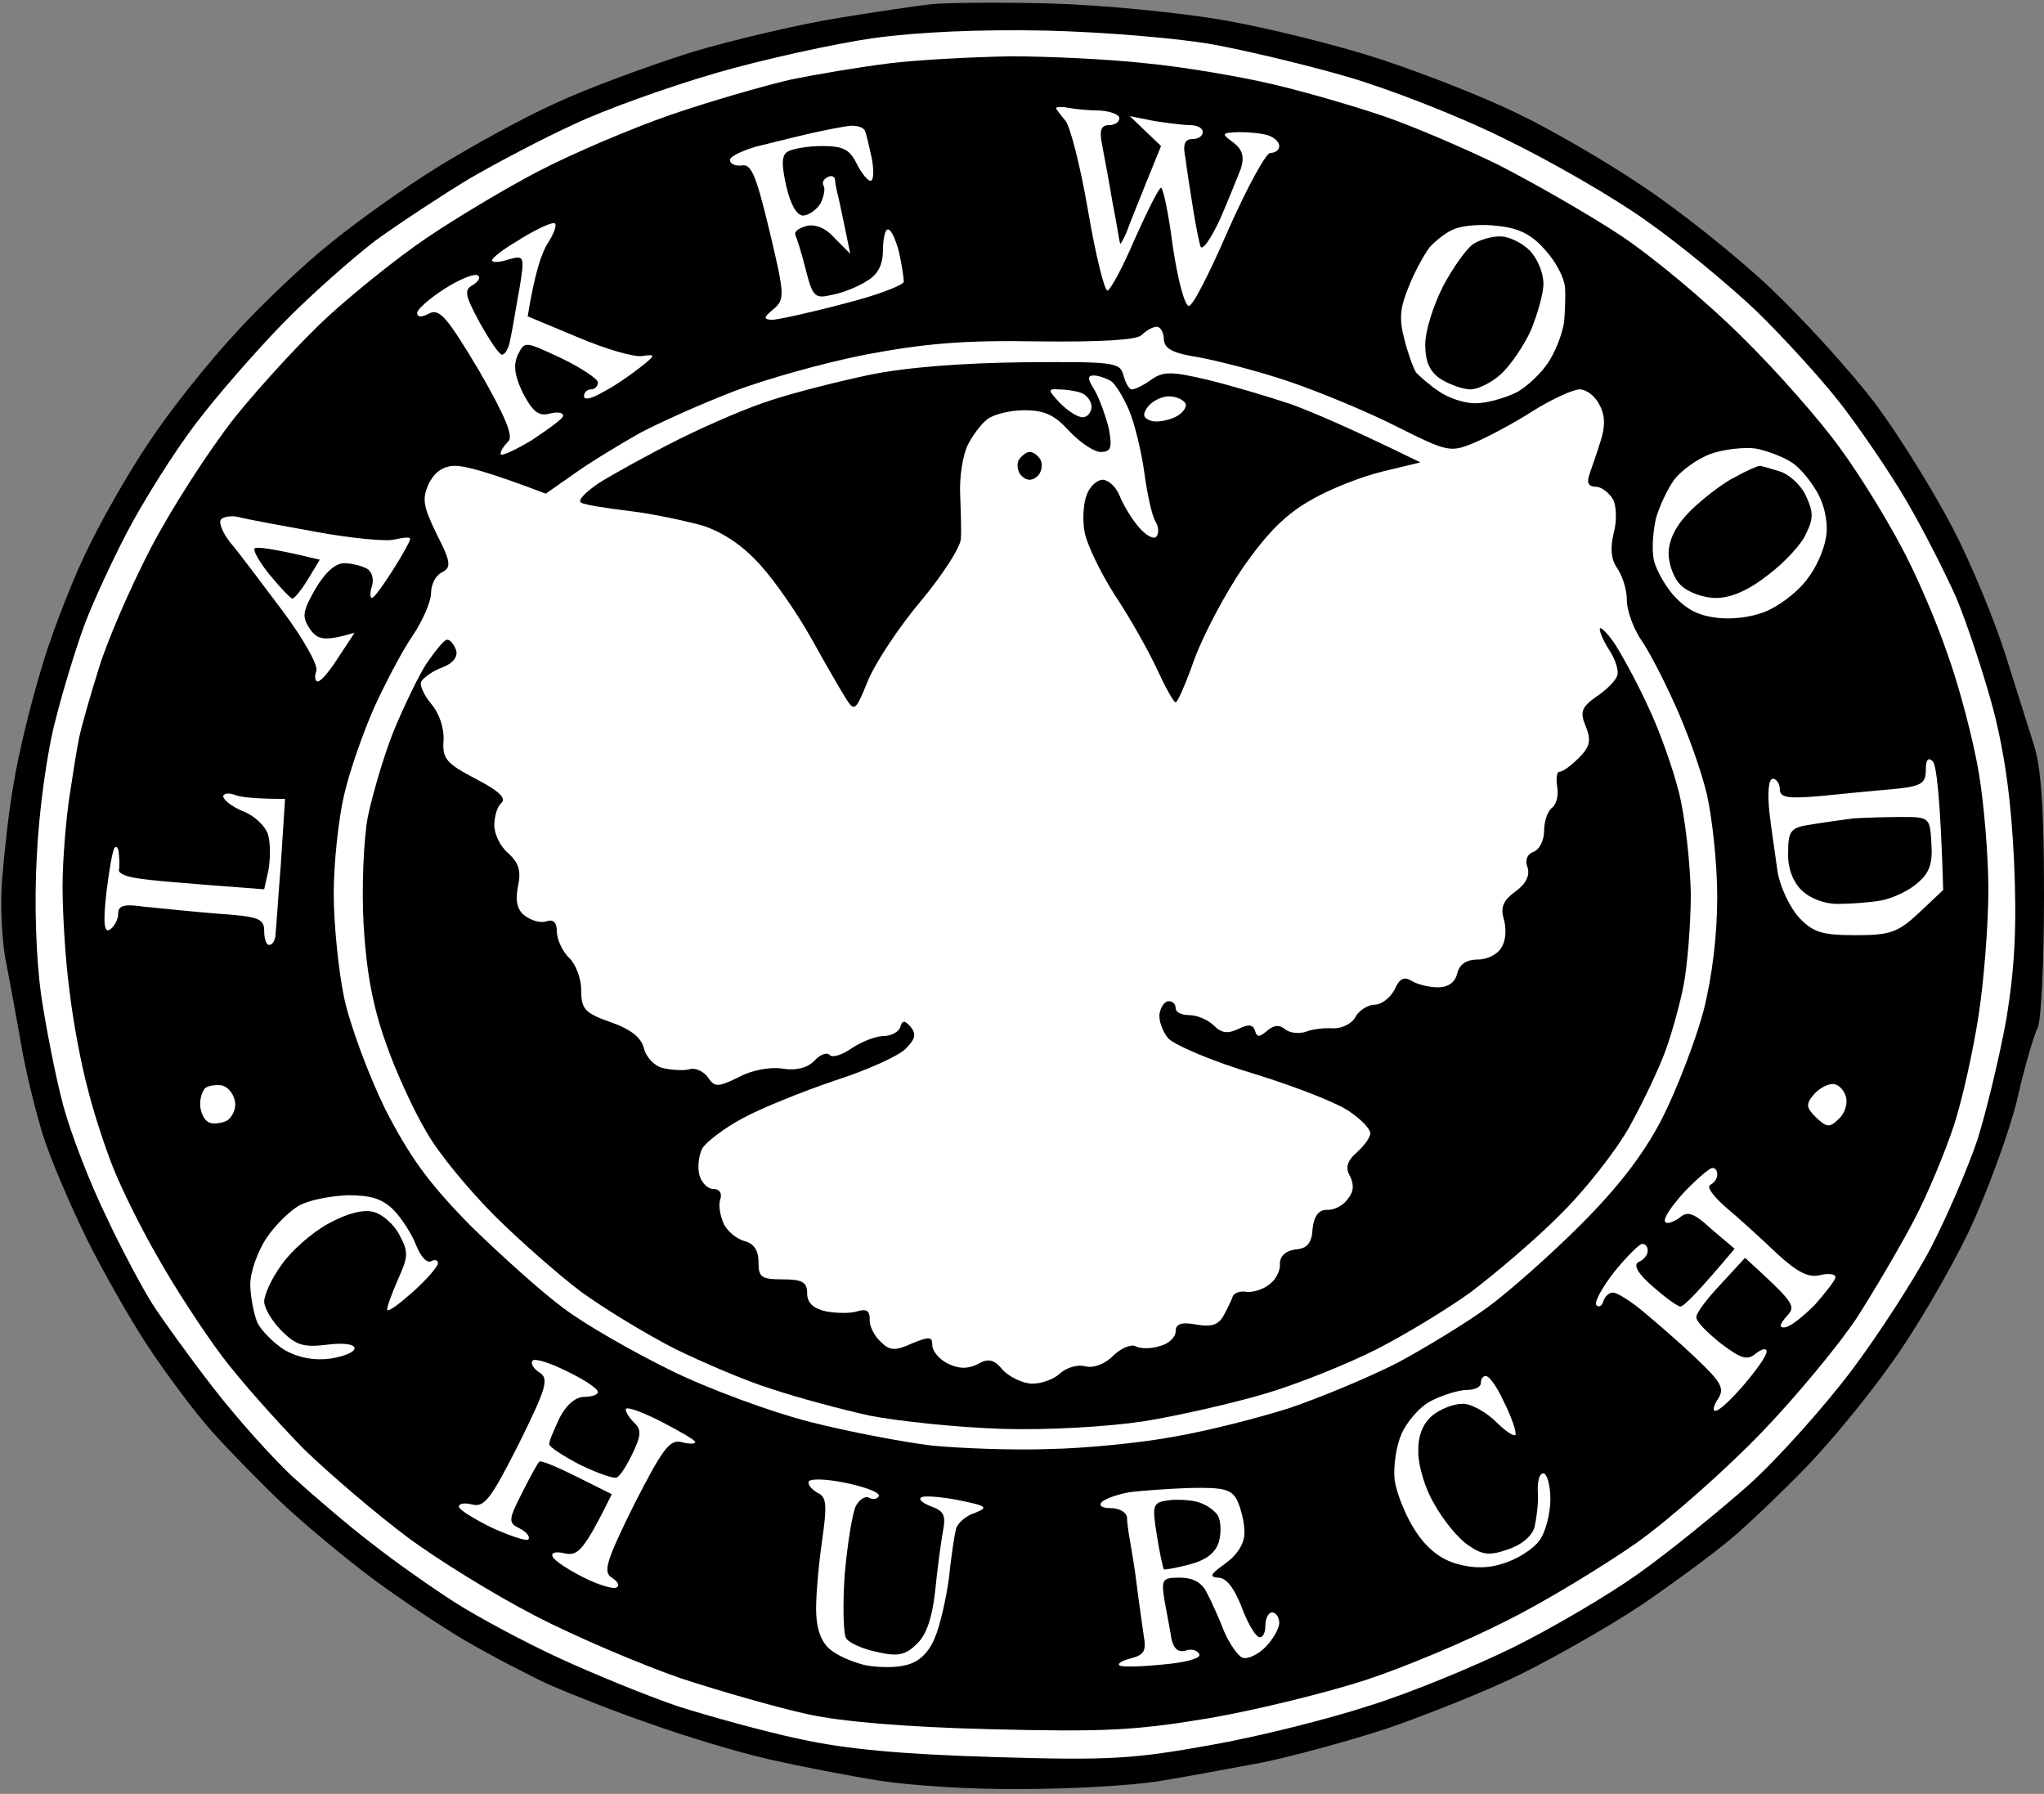
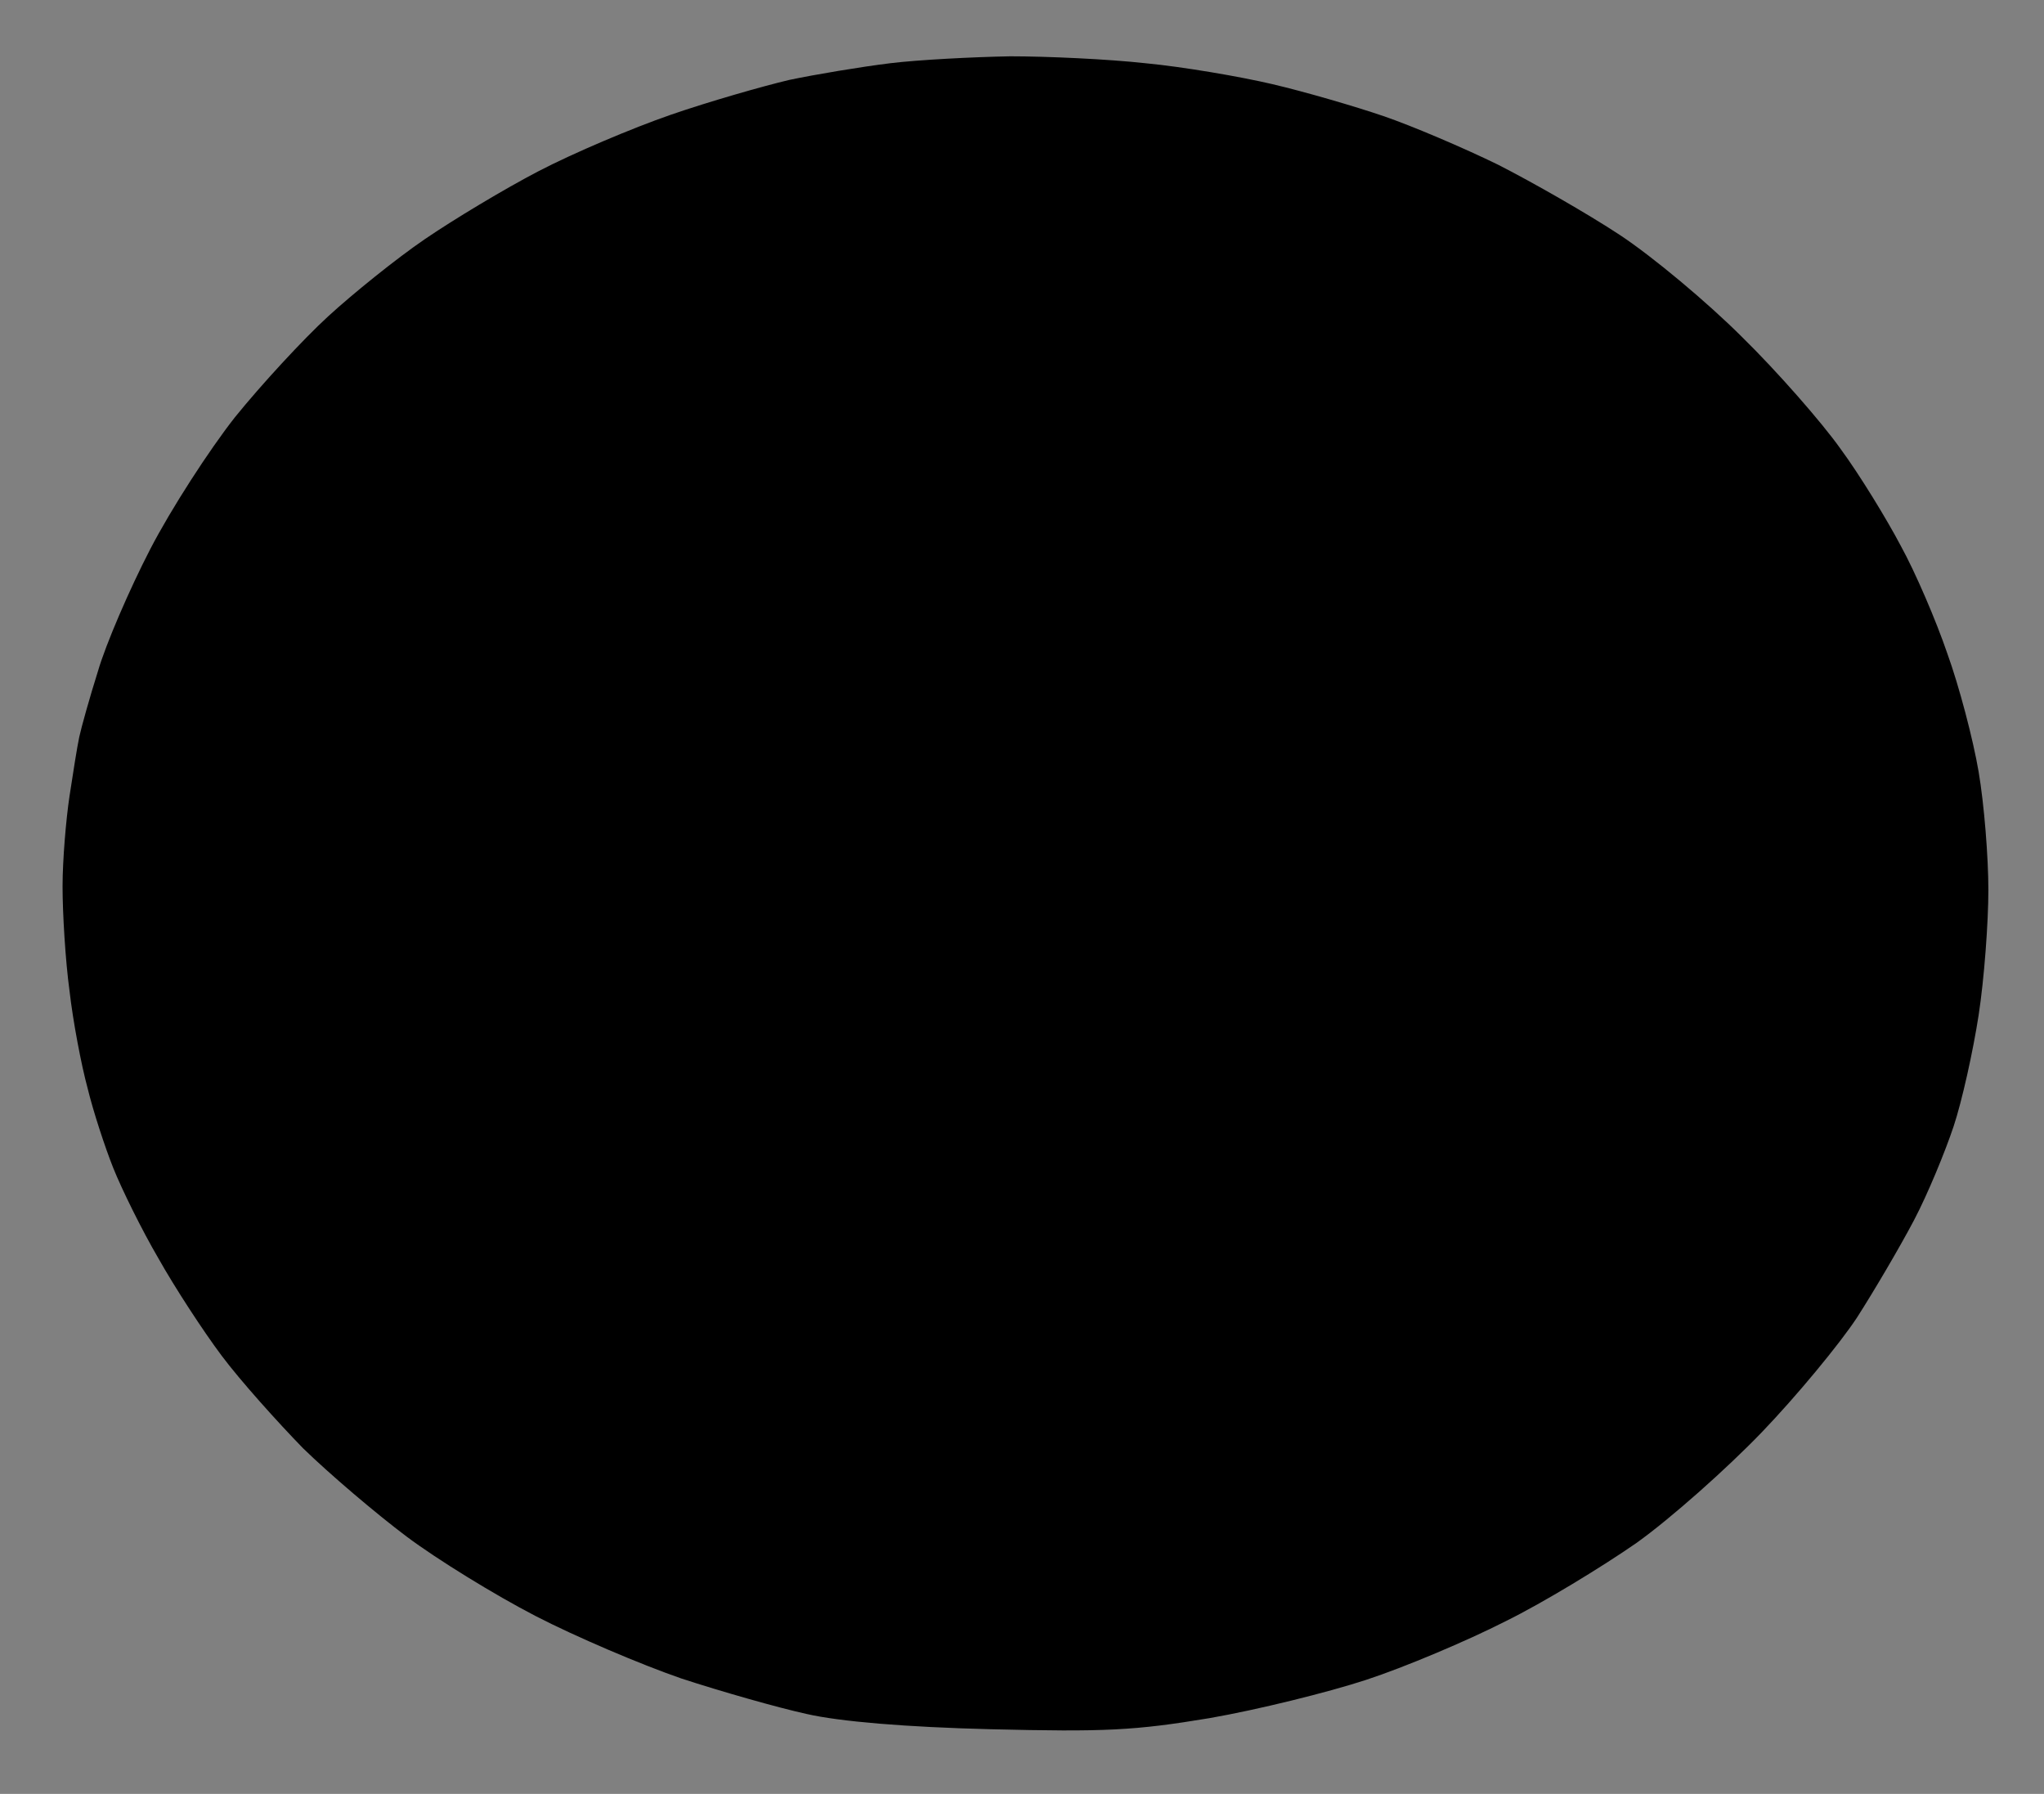
<svg xmlns="http://www.w3.org/2000/svg" version="1.2" viewBox="0 0 294 258" width="294" height="258">
  <rect x="0" y="0" width="294" height="258" fill="#808080" stroke="none" />
  <title>Lakewood_Church_1984</title>
  <style>
		.s0 { fill: #000000 } 
		.s1 { fill: #ffffff } 
	</style>
  <g id="Background">
-     <path id="Path 0" class="s0" d="m134 0.6c-1.9 0.2-8 1.1-13.5 2-5.5 0.9-15 3.1-21 4.9-6 1.9-14.8 5.1-19.5 7.3-4.7 2.1-12.3 6.3-17 9.2-4.7 2.9-11.6 7.8-15.5 11-3.9 3.1-10.1 9-13.8 13.1-3.8 4.1-9.3 11-12.2 15.4-3 4.4-7.2 11.8-9.4 16.5-2.2 4.7-5.1 12.3-6.4 17-1.4 4.7-3.1 11.7-3.7 15.5-0.7 3.8-1.4 10.2-1.7 14-0.3 3.8 0 9.3 0.6 12 0.5 2.8 1.5 7.9 2.1 11.5 0.6 3.6 2 9.4 3.1 13 1.1 3.6 4 10.3 6.3 15 2.3 4.7 6.3 11.7 8.8 15.5 2.5 3.8 6.7 9.5 9.4 12.5 2.7 3 7.3 7.7 10.3 10.5 2.9 2.7 8.5 7.4 12.5 10.4 3.9 2.9 10 7 13.6 9.1 3.6 2.1 9 4.9 12 6.3 3 1.3 9.5 3.9 14.5 5.6 5 1.8 12.6 4.1 17 5.1 4.4 1 11.6 2.4 16 3.1 4.4 0.7 13.6 1.3 20.5 1.2 6.9 0 15.7-0.5 19.5-1.1 3.8-0.6 10.6-1.9 15-2.7 4.4-0.9 12.5-3.1 18-4.9 5.5-1.9 14.1-5.3 19-7.7 4.9-2.4 12.8-6.9 17.5-10 4.7-3.2 10.5-7.5 13-9.6 2.5-2.1 7.3-6.7 10.8-10.3 3.5-3.6 9-10.3 12.3-15 3.4-4.7 8.3-13.1 11-18.7 2.7-5.7 5.8-14.2 7-19 1.1-4.9 2.5-9.6 3-10.5 0.5-1 0.9-9.6 0.9-19 0-12.6-0.4-18.5-1.5-21.8-0.8-2.5-2.6-8.3-4.1-13-1.5-4.7-4.8-12.8-7.5-18-2.7-5.2-7.7-13.3-11.2-18-3.6-4.7-10.4-12.2-15.3-16.8-4.9-4.6-13.2-11.2-18.4-14.6-5.2-3.5-13.3-8.2-18-10.4-4.7-2.3-13.4-5.7-19.5-7.7-6.1-2-16.2-4.5-22.5-5.6-6.3-1.1-17.6-2.2-25-2.4-7.4-0.2-15.1-0.1-17 0.1z" />
-     <path id="Path 1" class="s1" d="m125.5 5.5c-5.5 0.8-15.6 3-22.5 5-6.9 2-16.1 5.3-20.5 7.4-4.4 2-11.2 5.6-15 7.8-3.8 2.3-9.9 6.3-13.5 8.9-3.5 2.7-9.5 8-13.3 11.9-3.8 3.9-9.5 10.4-12.6 14.5-3.1 4.1-7.5 11.1-9.8 15.5-2.3 4.4-5.1 10.5-6.2 13.5-1.1 3-3 9.1-4.1 13.5-1.2 4.4-2.4 13.1-2.7 19.5-0.4 7-0.1 14.8 0.6 20 0.7 4.7 2.1 11.9 3.2 16 1.1 4.1 3.9 11.3 6.2 16 2.2 4.7 5.2 10.3 6.6 12.5 1.4 2.2 5.3 7.6 8.7 12 3.4 4.4 8.6 10.2 11.5 12.9 3 2.7 8.1 7.1 11.4 9.6 3.3 2.6 8.7 6.4 12 8.5 3.3 2.1 10 5.7 15 8 5 2.3 12.6 5.4 17 6.9 4.4 1.4 12.3 3.6 17.5 4.7 6.8 1.5 14.8 2.2 28 2.6 16.4 0.5 19.9 0.3 31-1.7 6.9-1.2 17.2-3.8 23-5.7 5.8-1.8 15-5.6 20.5-8.3 5.5-2.7 13.7-7.5 18.2-10.7 4.5-3.2 11.6-9 15.9-12.8 4.2-3.8 10.9-11.3 14.8-16.5 3.9-5.2 9-13.1 11.3-17.5 2.3-4.4 5.3-11.4 6.7-15.5 1.3-4.1 3.2-12 4.2-17.5 1.2-7.4 1.5-13.2 1.1-22.5-0.4-8.7-1.3-15.4-3-22-1.4-5.2-3.8-12.4-5.3-16-1.6-3.6-4.8-9.9-7.2-14-2.4-4.1-6.7-10.4-9.5-14-2.8-3.6-8.3-9.6-12.1-13.3-3.9-3.7-10.9-9.5-15.6-12.8-4.7-3.4-13.9-8.7-20.5-11.9-6.6-3.3-16.7-7.2-22.5-8.9-5.8-1.7-14.6-3.8-19.5-4.7-4.9-0.9-15.8-1.8-24-2-9.5-0.2-18.6 0.2-25 1.1z" />
    <path id="Path 2" class="s0" d="m128 9.1c-4.1 0.5-10.7 1.6-14.5 2.4-3.8 0.9-11.5 3.1-17 5-5.5 1.9-14 5.5-19 8.1-5 2.6-12.3 7-16.4 9.8-4.1 2.8-10.3 7.8-13.9 11.1-3.6 3.3-9.6 9.8-13.4 14.5-3.7 4.7-9.2 13.2-12.2 19-3 5.8-6.4 13.7-7.5 17.5-1.2 3.8-2.4 8.1-2.7 9.5-0.3 1.4-0.9 5.2-1.4 8.5-0.5 3.3-1 9.2-1 13 0 3.8 0.4 10.6 1 15 0.5 4.4 1.7 10.7 2.6 14 0.8 3.3 2.5 8.5 3.7 11.5 1.2 3 4.1 8.9 6.5 13 2.3 4.1 6.4 10.4 9.1 14 2.7 3.6 8 9.5 11.7 13.3 3.8 3.7 10.5 9.4 14.9 12.7 4.4 3.3 12.7 8.4 18.5 11.4 5.8 3 15.2 7 21 9 5.8 1.9 13.9 4.2 18 5.1 4.8 1.1 14.3 1.9 26.5 2.2 16.4 0.4 20.7 0.2 31.5-1.6 6.9-1.2 17-3.7 22.5-5.5 5.5-1.8 14.5-5.6 20-8.4 5.5-2.7 14-7.9 18.9-11.3 4.9-3.5 13-10.7 18-15.9 5-5.2 11.2-12.7 13.7-16.5 2.5-3.9 6.2-10.2 8.2-14 2-3.8 4.5-9.9 5.7-13.5 1.2-3.6 2.8-10.8 3.6-16 0.8-5.2 1.4-13.3 1.4-18 0-4.7-0.6-12.3-1.4-17-0.8-4.7-2.8-12.3-4.5-17-1.6-4.7-4.6-11.7-6.7-15.5-2-3.8-5.9-10.2-8.7-14-2.7-3.8-9.1-11.1-14.1-16-5-5-12.9-11.6-17.6-14.7-4.7-3.1-12.6-7.6-17.5-10.1-4.9-2.4-12.4-5.6-16.5-7-4.1-1.4-11.3-3.5-16-4.6-4.7-1.1-12.9-2.5-18.2-3-5.4-0.6-14.2-1-19.5-1-5.4 0.1-13.2 0.5-17.3 1z" />
-     <path id="Path 3" class="s1" d="m151.9 15.6c0.1 0.2 0.7 1 1.3 1.7 0.7 0.7 2.2 6.6 3.3 13 1.1 6.5 2.4 11.6 2.8 11.5 0.5-0.2 2.3-3.6 4-7.6 1.8-4 3.4-7.2 3.7-7.2 0.3 0 1.1 3.8 1.7 8.5 0.7 4.7 1.7 8.5 2.3 8.5 0.6 0 3.1-5 5.7-11 2.7-6.1 5.4-11 6-11 0.7 0 1.3-0.4 1.3-1 0-0.6-0.7-1.2-1.5-1.5-0.8-0.3-2.7-0.5-4.3-0.5-2.5 0.1-2.6 0.2-0.8 1.5 1.3 1 1.6 2 1.1 3.7-0.5 1.3-1.8 4.5-3 7.3-1.3 2.8-2.5 4.5-2.8 4-0.2-0.5-0.7-3-1.1-5.5-0.4-2.5-0.9-5.7-1.1-7.3-0.4-1.9-0.1-2.7 1-2.7 0.8 0 1.5-0.4 1.5-1 0-0.6-0.8-1-1.8-1-0.9 0-3.3-0.3-5.2-0.6l-3.5-0.7 4.5 4.3c-3.3 8.1-4.6 11.4-5 12.5-0.5 1.1-0.9 1.8-0.9 1.5-0.1-0.3-0.5-3-1.1-6-0.5-3-1.2-6.7-1.5-8.3-0.4-2-0.1-2.7 1-2.7 0.8 0 1.5-0.4 1.5-1 0-0.5-1.2-1-2.8-1.1-1.5 0-3.5-0.2-4.6-0.4-1-0.2-1.8-0.1-1.7 0.1zm-35.4 3.6c-2.2 0.5-5.7 1.4-7.8 1.9-2 0.6-3.7 1.4-3.7 1.9 0 0.6 0.8 0.9 1.7 0.8 1.4-0.3 2.1 1.6 4 9.5 2.2 9.2 2.2 9.8 0.5 11.2-1.4 1.2-1.4 1.4-0.2 1.5 0.8 0 5.4-1 10.3-2.3 4.8-1.2 8.7-2.7 8.7-3.2 0-0.5-0.3-2.5-0.7-4.3-0.5-1.8-1.1-3.2-1.6-3.2-0.4 0-0.7 1.4-0.7 3 0 2-0.7 3.5-2.3 4.4-1.2 0.8-3.4 1.7-5 2-2.5 0.6-2.8 0.3-3.8-3.6-0.6-2.4-1.3-4.6-1.5-5-0.2-0.5 0.5-1 1.6-1.3 1.3-0.3 2.8 0.3 4.1 1.8l2.2 2.2c-1.1-5.4-1.6-7.7-1.8-8.5-0.2-0.8-0.4-1.8-0.4-2.2-0.1-0.5-0.6-0.6-1.1-0.3-0.6 0.3-0.8 0.8-0.5 1.3 0.2 0.4 0 1.5-0.5 2.5-0.6 0.9-1.7 1.7-2.5 1.7-0.9 0-1.8-1.6-2.4-4.2-0.7-3.1-0.7-4.5 0.2-5 0.7-0.4 2.9-0.8 4.9-0.8 3.1 0 4 0.5 5 2.5 0.7 1.4 1.6 2.5 2 2.5 0.5 0 0.5-1.5 0.2-3.2-0.4-1.8-0.8-3.6-1-4-0.2-0.5-1.2-0.8-2.2-0.7-0.9 0.1-3.5 0.6-5.7 1.1zm-42 15.4c-2.2 1.3-3.9 2.6-3.7 2.9 0.1 0.3 1.2 0.2 2.4-0.2 2.2-0.6 2.3-0.5 1.5 4.3-0.5 2.7-1 5.9-1.3 7.2-0.2 1.2-0.7 2.2-1.2 2.2-0.4 0-1.8-2.1-3.2-4.6-2.1-3.9-2.3-4.7-1-5.4 0.8-0.5 1.2-1.1 0.7-1.4-0.4-0.3-2.5 0.5-4.7 1.9-2.2 1.4-4 3-4 3.5 0 0.6 0.6 0.7 1.7 0.1 1.5-0.8 2.6 0.5 7.2 8.2 3.8 6.6 5 9.5 4.2 10.2-0.6 0.6-1.1 1.3-1.1 1.8 0 0.4 2-0.5 4.5-2 2.4-1.6 4.5-3.1 4.5-3.5 0-0.5-0.9-0.6-2-0.3-1.5 0.4-2.4-0.3-3.8-3-1.2-2.5-1.4-4-0.7-5.5 1-2 1-1.9 6.2 0.5 2.9 1.4 5.3 3 5.3 3.5 0 0.6-0.5 1-1 1-0.6 0-1 0.5-1 1 0 0.6 1.2 0.3 2.7-0.6 1.6-0.8 3.9-2.4 5.3-3.5 2.3-1.8 2.4-2 0.4-1.7-1.2 0.2-5.3-1-9.3-2.7l-7.2-3c1-6.2 2-9.2 3-10.7 1-1.6 1.3-2.8 0.7-2.7-0.6 0-2.9 1.1-5.1 2.5zm134.8-1.7c-1.2 0.4-2.8 1.7-3.7 2.7-0.8 1.1-2.2 3.6-3 5.7-1.2 2.9-1.4 4.5-0.6 7.5 0.5 2 1.3 4.2 1.7 4.8 0.5 0.5 1.9 1.8 3.3 2.7 1.4 1 3.7 1.7 5.2 1.7 1.6 0 4.1-0.7 5.8-1.5 1.6-0.8 3.9-3 4.9-4.7 1.1-1.8 2-4.4 2.1-5.8 0.1-1.4 0.2-3.5 0.1-4.7-0.1-1.3-1.3-3.7-2.9-5.4-1.9-2.2-3.8-3.1-6.7-3.4-2.2-0.3-5-0.1-6.2 0.4zm-45.1 15.3c-0.8 0.7-5.7 1-14.9 0.9-10.6-0.2-16.3 0.3-24.8 1.9-6.1 1.2-14.6 3.6-19 5.3-4.4 1.7-10.5 4.4-13.5 6-3 1.7-7.3 4.3-9.5 5.9l-4 2.8c-8.1-3.1-11.6-4-13-4-1.7 0-2.9 0.8-3.8 2.5-1 2.2-0.9 3.2 1.1 7.3 2.1 4.1 2.1 4.8 0.8 5.5-0.9 0.4-1.6 1.7-1.6 3 0 1.2-1.2 4-2.7 6.2-1.5 2.2-3.9 6.8-5.5 10.3-1.5 3.4-3.5 9-4.3 12.5-0.8 3.4-1.5 9.8-1.5 14.2 0 4.4 0.7 11.2 1.5 15 0.8 3.8 3.5 11.1 5.9 16 3.6 7 6.3 10.7 12.3 16.8 4.3 4.2 10.3 9.6 13.3 11.8 3 2.3 10 6.3 15.5 9 5.5 2.7 14.5 6 20 7.4 5.5 1.4 13.4 2.9 17.5 3.4 4.1 0.4 11.8 0.7 17 0.5 5.2-0.1 13.3-0.9 18-1.8 4.7-0.8 12.1-2.7 16.5-4.1 4.4-1.5 11.4-4.4 15.5-6.5 4.1-2.2 10-5.8 13-8 3-2.2 9-7.5 13.3-11.8 5.3-5.3 9-10 11.7-15.2 2.1-4.1 4.8-11.1 6-15.5 1.3-5.1 2-11.1 2-16.5 0-4.7-0.7-11.3-1.5-14.8-0.8-3.4-2.9-9.2-4.6-12.9-1.7-3.8-3.9-8-5-9.5-1-1.6-1.9-4-1.9-5.5 0-1.6-0.7-3.6-1.4-4.6-0.9-1.3-1-2.9-0.5-5 0.5-1.8 0.4-4-0.1-4.9-0.6-1-1.7-1.8-2.5-1.8q-1.5 0-0.9-1.7c0.3-1 1.1-3.1 1.6-4.8 0.7-2.1 0.7-3.7-0.1-5.2-0.6-1.3-1.9-2.3-2.9-2.3-0.9 0-4 1.4-6.7 3.1-2.8 1.8-6.6 3.8-8.5 4.6-3.4 1.4-3.8 1.3-11-2.3-4.1-2.1-11.1-5-15.5-6.5-4.4-1.5-10.3-3-13-3.5-3.8-0.6-5-1.2-5.1-2.6 0-1-0.5-1.8-1-1.8-0.6 0-1.5 0.5-2.2 1.2zm81.8 17.1c-1.9 0.7-4.2 2.4-5.2 3.7-1 1.4-2.1 3.8-2.6 5.5-0.4 1.7-0.6 4.1-0.4 5.5 0.1 1.4 1.4 3.8 2.8 5.5 2 2.2 3.7 3.1 6.8 3.4 2.5 0.2 5.4-0.3 7.3-1.3 1.8-0.9 4.2-2.8 5.3-4.4 1.2-1.5 2.3-4 2.6-5.7 0.4-1.8 0-4.3-1-6.3-0.9-1.7-2.6-3.9-3.9-4.7-1.2-0.8-3.6-1.7-5.2-2-1.7-0.2-4.6 0.1-6.5 0.8zm-214.2 9.4c-0.4 0.4 0.2 1.9 1.3 3.3 1.2 1.4 4.5 5.8 7.5 9.8 3 4 5.2 7.9 4.9 8.7-0.3 0.8-0.2 1.5 0.2 1.5 0.5 0 1.8-1.6 3-3.5l2.3-3.5c-4.4 1.3-5.3 1-6.4-0.5-1.2-1.8-1.1-2.5 0.7-5.7 1.4-2.4 2.9-3.8 4.2-3.8 1.1 0 2.6 0.4 3.3 0.8 0.7 0.4 1 1.5 0.7 2.5-0.3 0.9-0.3 1.7 0 1.7 0.3 0 1.6-1.8 3-4 1.4-2.2 2.5-4.2 2.5-4.5 0-0.3-1-0.2-2.3 0.1-1.2 0.3-6.3-0.2-11.2-1.1-5-0.9-9.9-1.8-11-2.1-1.1-0.3-2.4-0.1-2.7 0.3zm245.2 36c0 2-0.6 2.4-4.8 2.8-2.6 0.2-7.3 0.7-10.5 1-4.6 0.4-5.7 0.2-5.7-1 0-0.8-0.5-1.5-1-1.5-0.6 0-0.8 1.9-0.5 4.8 0.3 2.6 0.9 6.5 1.2 8.7 0.4 2.2 1.8 5.1 3.1 6.5 2 2.1 3.3 2.5 8.1 2.5 5 0 6.1-0.4 9.1-3.2l3.5-3.3c-0.4-13.6-1-18-1.5-18.5q-1-1-1 1.3zm-244.9 3.8c0 0.5 1.2 1.5 2.9 2.2 1.6 0.6 3.3 2.2 3.6 3.5 0.3 1.2 0.3 3.4 0 5l-0.6 2.7c-12-0.9-16.7-1.3-18.3-1.6-1.5-0.2-2.6-0.7-2.6-1.1 0.1-0.5 0.1-1.5 0-2.3 0-0.8-0.3-1.3-0.6-1-0.3 0.3-0.8 3.2-1.2 6.5-0.5 4.4-0.3 5.8 0.5 5.3 0.7-0.5 1.2-1.5 1.2-2.3 0-1.2 0.9-1.4 3.7-1 2.1 0.2 6.8 0.7 10.5 1 6 0.4 6.8 0.7 6.8 2.5 0 1.1 0.3 2 0.7 2 0.5 0 0.8-0.6 0.9-1.2 0.1-0.7 0.4-5.5 0.8-10.5l0.6-9.3c-4.7 0-6.6-0.3-7.3-0.6-0.8-0.3-1.5-0.2-1.6 0.2zm-2.6 42c-0.4 0.4-0.8 1.6-0.7 2.6 0.1 1 0.6 2 1.2 2.3 0.5 0.3 1.7 0.2 2.6-0.2 0.8-0.5 1.4-1.7 1.2-2.8-0.2-1.1-1-2.1-1.9-2.3-0.8-0.1-1.9 0-2.4 0.4zm231.4 0.9c-1.2 1.4-1.1 1.9 0.3 3.3 1.6 1.5 2 1.5 3.3 0.2 0.9-0.8 1.3-2.3 1-3.2-0.3-1-1.1-1.8-1.9-1.8-0.8 0-2 0.7-2.7 1.5zm-18.7 14.1c-1.7 1.9-3 3.7-2.7 4.2 0.2 0.4 1.1 0.1 2-0.5 1.2-1.1 2.1-0.8 4.7 1.6l3.3 2.8c-5.4 6.4-7.3 8.3-7.8 8.3-0.4 0-2.2-1.3-4-2.9-2.2-1.9-2.8-3.1-2-3.5 0.7-0.3 1.3-1 1.3-1.6 0-0.6-0.3-1-0.8-1-0.4 0-2.2 1.8-4 4-1.7 2.2-2.9 4.3-2.6 4.8 0.4 0.4 0.8 0.1 1-0.5 0.2-0.7 0.8-1.3 1.4-1.3 0.6 0 2.5 1.2 4.2 2.6 1.8 1.5 5.3 4.5 7.7 6.8 3.7 3.5 4.2 4.4 3.2 5.9-0.6 0.9-0.8 1.7-0.4 1.7 0.5 0.1 2.3-1.6 4.1-3.7 1.8-2.1 3.3-4.2 3.3-4.8 0-0.6-0.7-0.4-1.6 0.3-1.2 1-2.1 0.7-5-1.5-2-1.6-3.6-3.2-3.5-3.8 0-0.6 1.6-2.7 3.5-4.7l3.5-3.8c7.1 6.5 7.4 6.9 6 8.4-1.1 1.2-1.1 1.7-0.3 1.6 0.7 0 2.6-1.5 4.3-3.2 1.6-1.8 3-3.6 3-4 0-0.5-1-0.6-2.3-0.3-1.6 0.4-3.3-0.5-6.2-3.2-2.2-2.1-5.5-5.1-7.3-6.6-1.7-1.5-2.8-2.9-2.2-3.2 0.6-0.3 1-0.9 1-1.5 0-0.6-0.3-1-0.8-0.9-0.4 0.1-2.2 1.6-4 3.5zm-199.2 1.9c-1.4 0.8-3.5 2.9-4.7 4.7-1.2 1.8-2.3 4.8-2.3 6.6 0 1.7 0.5 4.2 1 5.5 0.6 1.2 2.4 3 4 4 2 1.1 4.2 1.5 6.5 1.2 1.9-0.3 3.5-0.9 3.5-1.5 0-0.6-1.7-0.8-4-0.5-3.3 0.4-4.4 0.1-6.5-2-1.4-1.4-2.5-3.3-2.5-4.2 0-1 1.1-3.4 2.5-5.3 1.3-1.9 4.3-4.6 6.7-5.9 2.7-1.5 5.1-2.1 6.5-1.7 1.3 0.3 3 1.8 3.8 3.4 1.3 2.4 1.2 3.1-0.3 6.4-0.9 2.1-1.6 4-1.5 4.3 0.2 0.3 1.9-1 3.8-2.7 2-1.8 3.5-3.6 3.5-4 0-0.5-0.5-0.6-1-0.3-0.6 0.3-1.5-0.7-2.1-2.2-0.6-1.6-2-3.8-3.2-5.1-1.7-1.7-3.3-2.2-6.7-2.2-2.5 0.1-5.6 0.7-7 1.5zm33.6 22.3c-0.3 0.4 0.1 1.1 1 1.7 1.4 0.9 1 2.2-3 10.3-3.9 7.7-4.9 9.1-6.6 8.7-1.1-0.3-2-0.2-2 0.3 0 0.4 2.1 1.7 4.7 3 2.7 1.2 5 2 5.3 1.7 0.3-0.4-0.3-1.1-1.3-1.6-1.6-0.8-1.6-1.2 0.4-5.1 1.2-2.4 2.3-4.4 2.5-4.5 0.2-0.2 2.6 0.8 5.4 2.2l5 2.5c-4.1 8.3-4.9 8.9-6.8 8.5-1.3-0.3-2-0.1-1.7 0.5 0.3 0.6 2.3 1.9 4.5 3 2.2 1.1 4.3 1.7 4.7 1.4 0.5-0.3 0.1-0.9-0.7-1.4-1.3-0.8-0.8-2.4 3.2-10.5 4.1-8 5.1-9.4 6.8-9 1.1 0.3 2 0.3 2 0 0-0.3-2.3-1.6-5-3-2.8-1.4-5-2.2-5-1.7 0 0.4 0.5 1.2 1.2 1.9 1.1 1 1 1.9-0.2 4.4-0.8 1.7-1.8 3.3-2.3 3.5-0.4 0.2-2.7-0.6-5.2-1.8-2.5-1.3-4.5-2.6-4.5-3 0-0.5 0.7-2.1 1.5-3.8 0.9-1.8 2.3-3 3.5-3 1.1 0 2-0.3 2-0.7 0-0.5-2-1.8-4.5-3-2.4-1.2-4.6-1.9-4.9-1.5zm136.4 3.2c0 0.6-0.9 1-2 1-1.1 0-3.4 0.7-5 1.5-1.7 0.8-3.6 3-4.4 4.8-0.8 1.8-1.2 4.7-1 6.7 0.3 1.9 1.6 5.2 3 7.3q2.4 3.7 5.9 4.7c2.4 0.7 4.6 0.7 6.9-0.1 1.9-0.6 4.1-2 5-3.2 0.9-1.2 1.6-3.9 1.6-6 0-2-0.5-3.7-1-3.7-0.6 0-0.9 1.2-0.8 2.8 0.1 1.5-0.2 3.7-0.5 5-0.4 1.3-2 2.6-4 3.2-2.6 0.9-3.6 0.7-5.7-0.8-1.4-1-3.5-3.6-4.7-5.8-1.3-2.1-2.3-5.5-2.3-7.4q-0.1-3.5 2-5.3c1.1-0.9 3-1.7 4.3-1.7 1.2-0.1 3.5 1.2 5 2.7 1.5 1.5 2.8 2.2 2.7 1.6 0-0.7-0.8-2.9-1.8-4.8-0.9-2-2-3.5-2.5-3.5-0.4 0-0.7 0.4-0.7 1zm-96.7 14.2c-0.1 0.4 0.4 1.1 1.3 1.6 1.3 0.6 1.4 1.7 0.6 7.2-0.5 3.6-0.9 8.2-0.8 10.2 0.1 2.4 0.8 4.2 2.1 5.2 1.1 0.9 3.3 1.8 5 2.2 1.6 0.3 4.2 0.4 5.7 0 1.9-0.4 3.3-1.7 4.2-3.8 0.8-1.8 1.7-5.8 2.1-8.8 0.3-3 0.8-6.2 1-7 0.2-0.8 1.4-1.9 2.7-2.3 2-0.8 1.8-1-2.1-1.8-2.4-0.5-4.9-0.7-5.5-0.5-0.6 0.3 0 0.8 1.2 1.3 2 0.7 2.3 1.3 1.8 3.8-0.3 1.7-0.8 5.5-1.1 8.5-0.4 3.6-1.2 6.2-2.6 7.5-1.6 1.6-2.7 1.9-5.7 1.2-2-0.4-4.1-1.3-4.5-2-0.4-0.6-0.5-4.8-0.2-9.2 0.4-4.4 1.1-8.8 1.6-9.8 0.5-0.9 1.3-1.5 1.9-1.2 0.5 0.3 1.2 0.2 1.4-0.2 0.3-0.5-1.8-1.3-4.6-1.9-2.8-0.6-5.3-0.7-5.5-0.2zm46.2 1.5c-1.7 0.3-3.4 0.9-4 1.4-0.5 0.5-0.1 0.9 1.3 0.9 1.2 0 2.2 0.6 2.3 1.3 0 0.6 0.2 2.1 0.4 3.2 0.2 1.1 0.7 4 1 6.5 0.3 2.5 0.8 5.7 1 7.3 0.4 2.2 0.1 2.8-1.8 3.3-1.2 0.3-2 0.7-1.7 1 0.3 0.3 3.1 0.2 6.2-0.1 3.4-0.3 5.6-0.9 5.3-1.5-0.3-0.6-1.2-0.8-2-0.5-1 0.3-1.7-0.3-2-1.7-0.2-1.3-0.7-3.8-1-5.5-0.5-3.1-0.3-3.3 2.2-3.3 1.9 0 3.2 0.7 3.9 2.2 0.7 1.3 1.8 3.8 2.5 5.6 0.8 1.8 2 3.5 2.6 3.7 0.7 0.3 2.2-0.4 3.3-1.5 1.1-1.1 2-2.7 2-3.5 0-0.8-0.5-1.5-1-1.5-0.6 0-1 0.9-1 2 0 1.1-0.5 1.8-1 1.5-0.6-0.3-1.7-2.3-2.5-4.5-1-2.5-2.1-4-3.3-4-1.3-0.1-1.1-0.5 1-2 1.8-1.3 2.8-2.9 2.8-4.5 0-1.4-0.5-3.4-1-4.5-0.8-1.7-1.9-2-6.8-1.9-3.1 0.1-7.1 0.4-8.7 0.6z" />
    <path id="Path 4" fill-rule="evenodd" class="s0" d="m215.8 34c1.2 0 3.1 0.9 4.2 2 1.1 1.1 2 3.2 2 4.8 0 1.5-0.9 4.5-1.8 6.7-1 2.2-2.9 5-4.3 6.3-1.3 1.2-3.3 2.2-4.4 2.2-1.1 0-3-0.7-4.3-1.5-1.6-1.1-2.2-2.5-2.2-5 0-1.9 1.2-5.7 2.6-8.4 1.5-2.8 3.4-5.4 4.3-6 0.9-0.6 2.6-1.1 3.8-1.1zm-68.5 18.1c13-0.1 13.8 0 14.3 1.9 0.3 1.1 0.8 2 1.2 2 0.5 0 1.7-0.6 2.8-1.4 1.7-1.2 2.9-1.2 8 0 3.3 0.8 8.7 2.4 12 3.5 3.3 1.2 8.9 3.6 18.7 8.4l-5.4 1.3c-2.9 0.7-7.6 2.5-10.3 4.1-3.6 2-6.3 4.7-9.8 9.7-2.6 3.8-5.7 9.7-7 13.2-1.2 3.4-2.4 6.2-2.7 6.2-0.3 0-1.5-2.2-2.7-4.8-1.2-2.6-3.9-7.4-6.1-10.7-2.1-3.3-4-7.3-4.3-9-0.3-1.7-0.2-4 0.3-5.3 0.4-1.2 1.5-2.2 2.3-2.2 0.8 0 1.9 1 2.4 2.2 0.5 1.3 1.7 3.3 2.7 4.5 1.1 1.3 2.2 1.9 2.6 1.5 0.4-0.4 0.4-1.4-0.1-2.2-0.5-0.8-1.2-4-1.6-7-0.4-3-1.4-7.1-2.2-9-0.8-1.9-2-3.8-2.6-4.2-0.7-0.4-1.8-0.8-2.5-0.8-0.9 0-0.9 0.5 0.2 2.2 0.7 1.3 1.6 3.8 2 5.5 0.5 2.7 0.3 3.3-1.2 3.3-0.9 0-2.9-1.3-4.5-3-2.1-2.3-3.5-3-6.5-3-2 0-4.4 0.6-5.3 1.3-0.9 0.7-2.1 2.3-2.8 3.7-0.7 1.4-1.2 4.5-1.1 7 0.1 2.5 0.2 5.4 0.1 6.5 0 1.1-2.6 5.2-5.8 9-3.2 3.8-6.6 9-7.6 11.5-1.7 4.2-1.9 4.4-3.1 2.5-0.7-1.1-2.9-4.9-4.9-8.5-2-3.6-5.3-8.4-7.4-10.7-2.5-2.8-5.3-4.7-8.3-5.7-2.5-0.7-7.2-1.7-10.5-2.1-3.3-0.4-6.5-0.9-7-1.2-0.6-0.3 0.6-1.5 2.5-2.8 1.9-1.2 7.1-4.1 11.5-6.3 4.4-2.2 10.5-4.8 13.5-5.7 3-1 9.3-2.6 14-3.6 5.4-1.1 13.5-1.7 22.2-1.8zm0.8 12.9c0.6 0 1.3 0.6 1.6 1.2 0.3 0.7 0.1 1.8-0.5 2.3q-1.1 1-2.2 0c-0.6-0.5-0.8-1.6-0.5-2.3 0.4-0.6 1.1-1.2 1.6-1.2zm105 2c0.3 0 1.6 0.4 2.9 0.8 1.3 0.4 3 1.9 3.7 3.4 1.1 2.3 1.2 3.3 0.1 5.5-0.6 1.5-3.1 4.2-5.5 6-2.8 2.2-5.3 3.3-7.5 3.3-1.7 0-4-0.8-5-1.8-1-0.9-1.8-3-1.8-4.7 0.1-2.1 1.1-4 3.3-6.2 1.8-1.7 4.6-3.9 6.3-4.7 1.6-0.9 3.2-1.6 3.5-1.6zm-207.1 13.5l-1.7 2.8c-0.9 1.5-1.9 2.7-2.2 2.8-0.3 0-1.7-1.5-3.2-3.3-1.5-1.8-2.5-3.6-2.3-3.9 0.2-0.3 2.4-0.1 9.4 1.6zm186.2 12c1.1 1.7 3.3 5.7 4.8 9 1.6 3.3 3.6 8.9 4.5 12.5 0.9 3.6 1.6 10.1 1.7 14.5 0 4.4-0.5 10.3-1 13-0.5 2.7-1.7 7-2.6 9.5-0.9 2.5-3.2 7.4-5.2 11-2 3.6-6.6 9.4-10.2 12.9-3.6 3.6-9.3 8.4-12.6 10.9-3.3 2.4-9.4 6.1-13.5 8.2-4.1 2.1-11.3 5-16 6.4-4.7 1.4-12.6 3.2-17.5 4-5.3 0.8-13.8 1.3-20.5 1.1-6.3-0.2-14.9-1.1-19-1.9-4.1-0.9-10.4-2.6-14-3.8-3.6-1.1-9.9-3.8-14-5.8-4.1-2.1-10.2-5.8-13.5-8.2-3.3-2.5-8.9-7.4-12.5-11-3.6-3.6-8-8.9-9.7-11.9-1.8-3-4.5-8.8-5.9-12.9-1.9-5.3-2.8-10.3-3.2-17-0.3-5.3 0-12.2 0.6-15.5 0.7-3.3 2.3-8.8 3.7-12.3 1.4-3.4 3.5-7.8 4.7-9.7 1.3-1.9 2.6-3.5 3-3.5 0.5 0 1 0.7 1.3 1.5 0.3 0.9-0.4 1.9-2 2.5-1.4 0.5-2.7 1.5-3 2-0.3 0.5 0.4 2 1.4 3.2 1.2 1.4 1.9 3.5 1.8 5.3-0.2 2.6 0.4 3.3 4.6 5.5 3.3 1.7 4.5 2.8 3.7 3.5-0.6 0.5-1 2-1 3.2 0 1.3 0.9 3.1 2 4 1.5 1.4 1.9 2.5 1.4 4.8-0.4 2.1-0.1 3.4 1 4.2 0.9 0.7 2.3 1.1 3.1 0.8q1.5-0.5 1.5 1.5c0 1.1 0.8 2.8 1.7 3.7 1 0.9 1.8 3 1.8 4.7 0 2.7 0.5 3.3 4.2 4.6 2.9 1 4.4 2.2 4.8 3.7 0.3 1.3 1.5 2.6 2.7 2.9 1.3 0.3 3 0.4 3.8 0.2 0.8-0.3 2 0.2 2.7 1.1 1 1.5 1.4 1.5 4.5 0 1.8-1 4.6-1.5 6.3-1.2 1.9 0.3 3.5-0.1 4.5-1.1 0.8-0.9 1.8-1.3 2.2-0.9 0.4 0.5 1.9 0 3.3-1 1.4-0.9 3.4-1.7 4.5-1.7 1.1 0 2.2-0.6 2.4-1.3 0.3-1 0.6-1 1.5 0 0.8 1 0.7 1.7-0.7 3.1-0.9 1-5.5 3.1-10.2 4.6-4.7 1.6-10.7 4-13.4 5.5-2.6 1.4-5.2 3.4-5.7 4.3-0.5 1-0.7 2.7-0.4 3.8 0.3 1.1 1.2 2 2 2 0.9 0 1.3 0.6 1 1.5-0.3 0.8 0 2.4 0.5 3.5 0.5 1.1 1.9 2.2 3 2.5q2 0.5 2 3c0 2.2 0.4 2.5 3.5 2.5 2.8 0 3.5 0.4 3.5 2 0 1.4 0.9 2.2 2.7 2.6 1.6 0.3 3.6 0.3 4.5 0 1.3-0.4 1.8-0.1 1.8 1.1-0.1 1 0.7 2.5 1.6 3.3 1.3 1.3 2.1 1.3 4.5 0.2 2.5-1 2.9-1 2.9 0.3 0 0.8 1 2 2.2 2.6 1.6 0.8 2.9 0.8 4.3 0.1 1.6-0.9 2.4-0.7 3.7 0.9 1 1 2.9 1.9 4.2 1.9 1.4 0 3.2-0.7 4-1.5 0.9-0.8 2.5-1.3 3.6-1 1.2 0.3 2.8-0.3 4-1.5 1.1-1.1 2.6-1.7 3.2-1.4 0.7 0.4 2.3 0.4 3.5 0 1.3-0.3 2.3-1.3 2.3-2.1 0-1.1 0.8-1.4 3-1 2.2 0.4 3.2 0 3.9-1.3 0.5-0.9 1.1-2.1 1.3-2.7 0.1-0.5 1.1-0.9 2-0.7 1 0.1 2.5-0.4 3.3-1.1 0.9-0.6 1.6-2 1.5-3 0-1 0.8-1.8 2.2-2 1.7-0.1 2.4-0.9 2.5-3 0.2-1.8 0.9-2.7 2-2.7 1 0.1 2.4-0.6 3-1.5 0.9-1 1-2.1 0.4-3.3-0.7-1.2-0.5-2.2 1-3.5 1-0.9 1.9-2.1 1.9-2.7 0-0.6-1.2-1.9-2.8-3-1.5-1.2-7.6-3.6-13.7-5.5-6.1-1.8-11.7-4.2-12.6-5.2-0.8-1-1.4-2.6-1.2-3.6 0.2-0.9 0.7-1.7 1.3-1.7 0.6 0 1 0.4 1 1 0 0.6 0.9 1 2 1 1.1 0 2.7 0.7 3.5 1.5 1.1 1.1 2 1.2 3.5 0.5 1.4-0.7 2.1-0.7 2.4 0.2 0.3 1 0.6 1 1.7 0.1q1.4-1.3 2.6-0.3c0.7 0.6 2.1 0.7 3 0.4 1-0.4 2.8-0.6 4-0.5 1.3 0 2.7-0.7 3.2-1.7 0.5-0.9 1.8-1.7 2.7-1.7 1 0 2.3-1 2.9-2.2 0.7-1.6 1.4-1.9 2.5-1.2 0.8 0.5 2.5 0.9 3.7 0.9 1.5 0 2.5-0.7 2.8-2q0.5-2 3-2c1.4 0 2.9-0.8 3.4-1.8 0.6-0.9 0.7-2.7 0.3-4-0.5-1.7-0.1-2.7 1.7-4 1.5-1.1 2.1-2.3 1.7-3.5-0.4-1 0-1.9 0.9-2.2 0.8-0.3 1.5-1.6 1.5-3 0-1.4 0.5-2.8 1.1-3.3 0.6-0.4 1-1.7 0.8-2.9-0.2-1.3-0.1-2.3 0.3-2.3 0.5 0 1.7-0.9 2.8-2 1.6-1.6 1.8-2.5 1-4.5-0.9-2.1-0.6-2.8 1.5-4.3 1.4-0.9 2.8-2.3 3-3 0.3-0.6-0.2-2.2-1-3.5-0.8-1.2-1.5-2.7-1.5-3.2 0-0.5 0.9 0.3 2.1 2zm41.4 25c3.9 0 4 0.1 4.2 3.7 0.2 2.9-0.2 4.3-2 5.8-1.2 1.1-3.6 2.2-5.2 2.5-1.6 0.3-4.5 0.5-6.3 0.5-1.9 0-4-0.8-5.2-2-1.3-1.3-2-3.3-1.9-5.5 0-3 0.4-3.5 3.2-3.9 1.8-0.3 4.6-0.7 6.2-0.9 1.6-0.1 4.8-0.2 7-0.2zm-101.4 98.5c1.2 0.3 2.5 1.2 3 2 0.4 0.8 0.5 2.5 0.1 3.8q-0.7 2.3-4.2 3.2c-1.9 0.5-3.6 0.8-3.7 0.7-0.1-0.1-0.6-2.3-1-4.9-0.7-4.3-0.6-4.7 1.5-5 1.2-0.2 3.2-0.1 4.3 0.2z" />
-     <path id="Path 5" class="s1" d="m152.5 58c1.1 1.1 2.6 2.1 3.3 2 0.6 0 1.2-0.7 1.2-1.5 0-0.8-0.7-1.7-1.5-2-0.8-0.3-2.3-0.5-3.3-0.5-1.5-0.1-1.5 0.1 0.3 2zm12.6 0.5c-0.8 1.1-0.7 1.6 0.4 2 0.8 0.3 2.4 0 3.5-0.5 1.1-0.5 1.8-1.5 1.5-2-0.3-0.5-1.3-1-2.4-1-1 0-2.4 0.7-3 1.5z" />
  </g>
</svg>